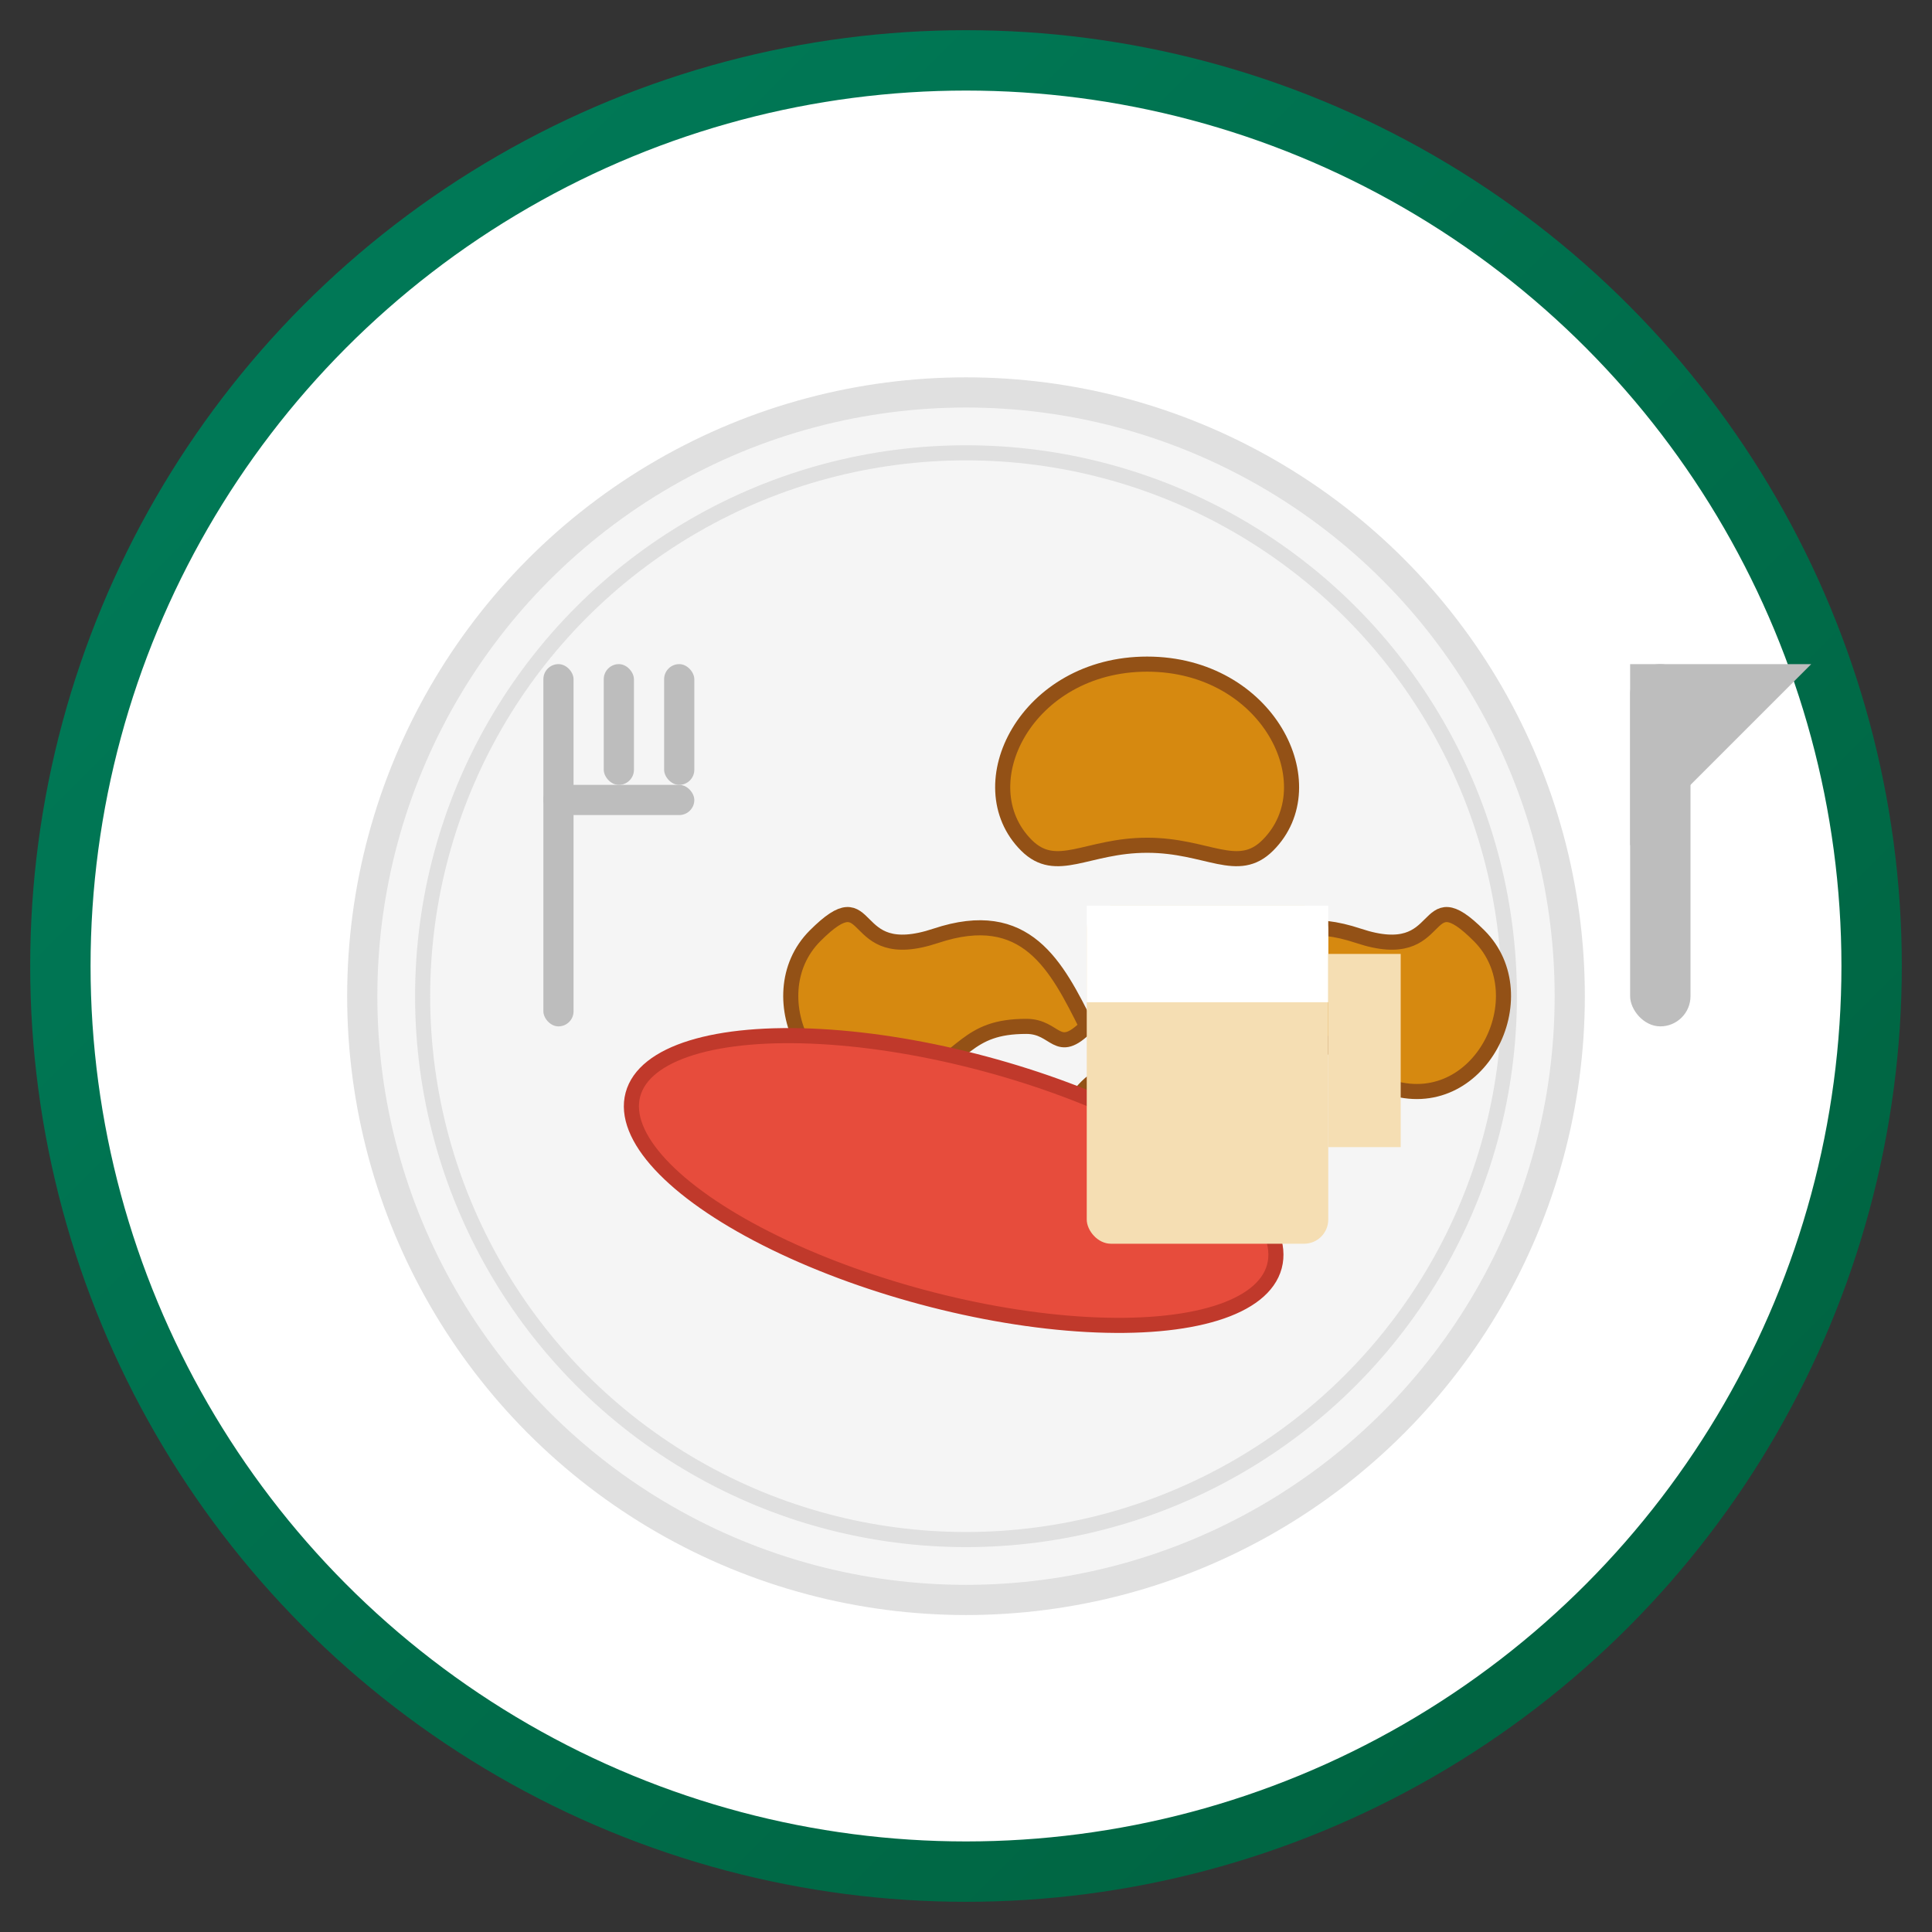
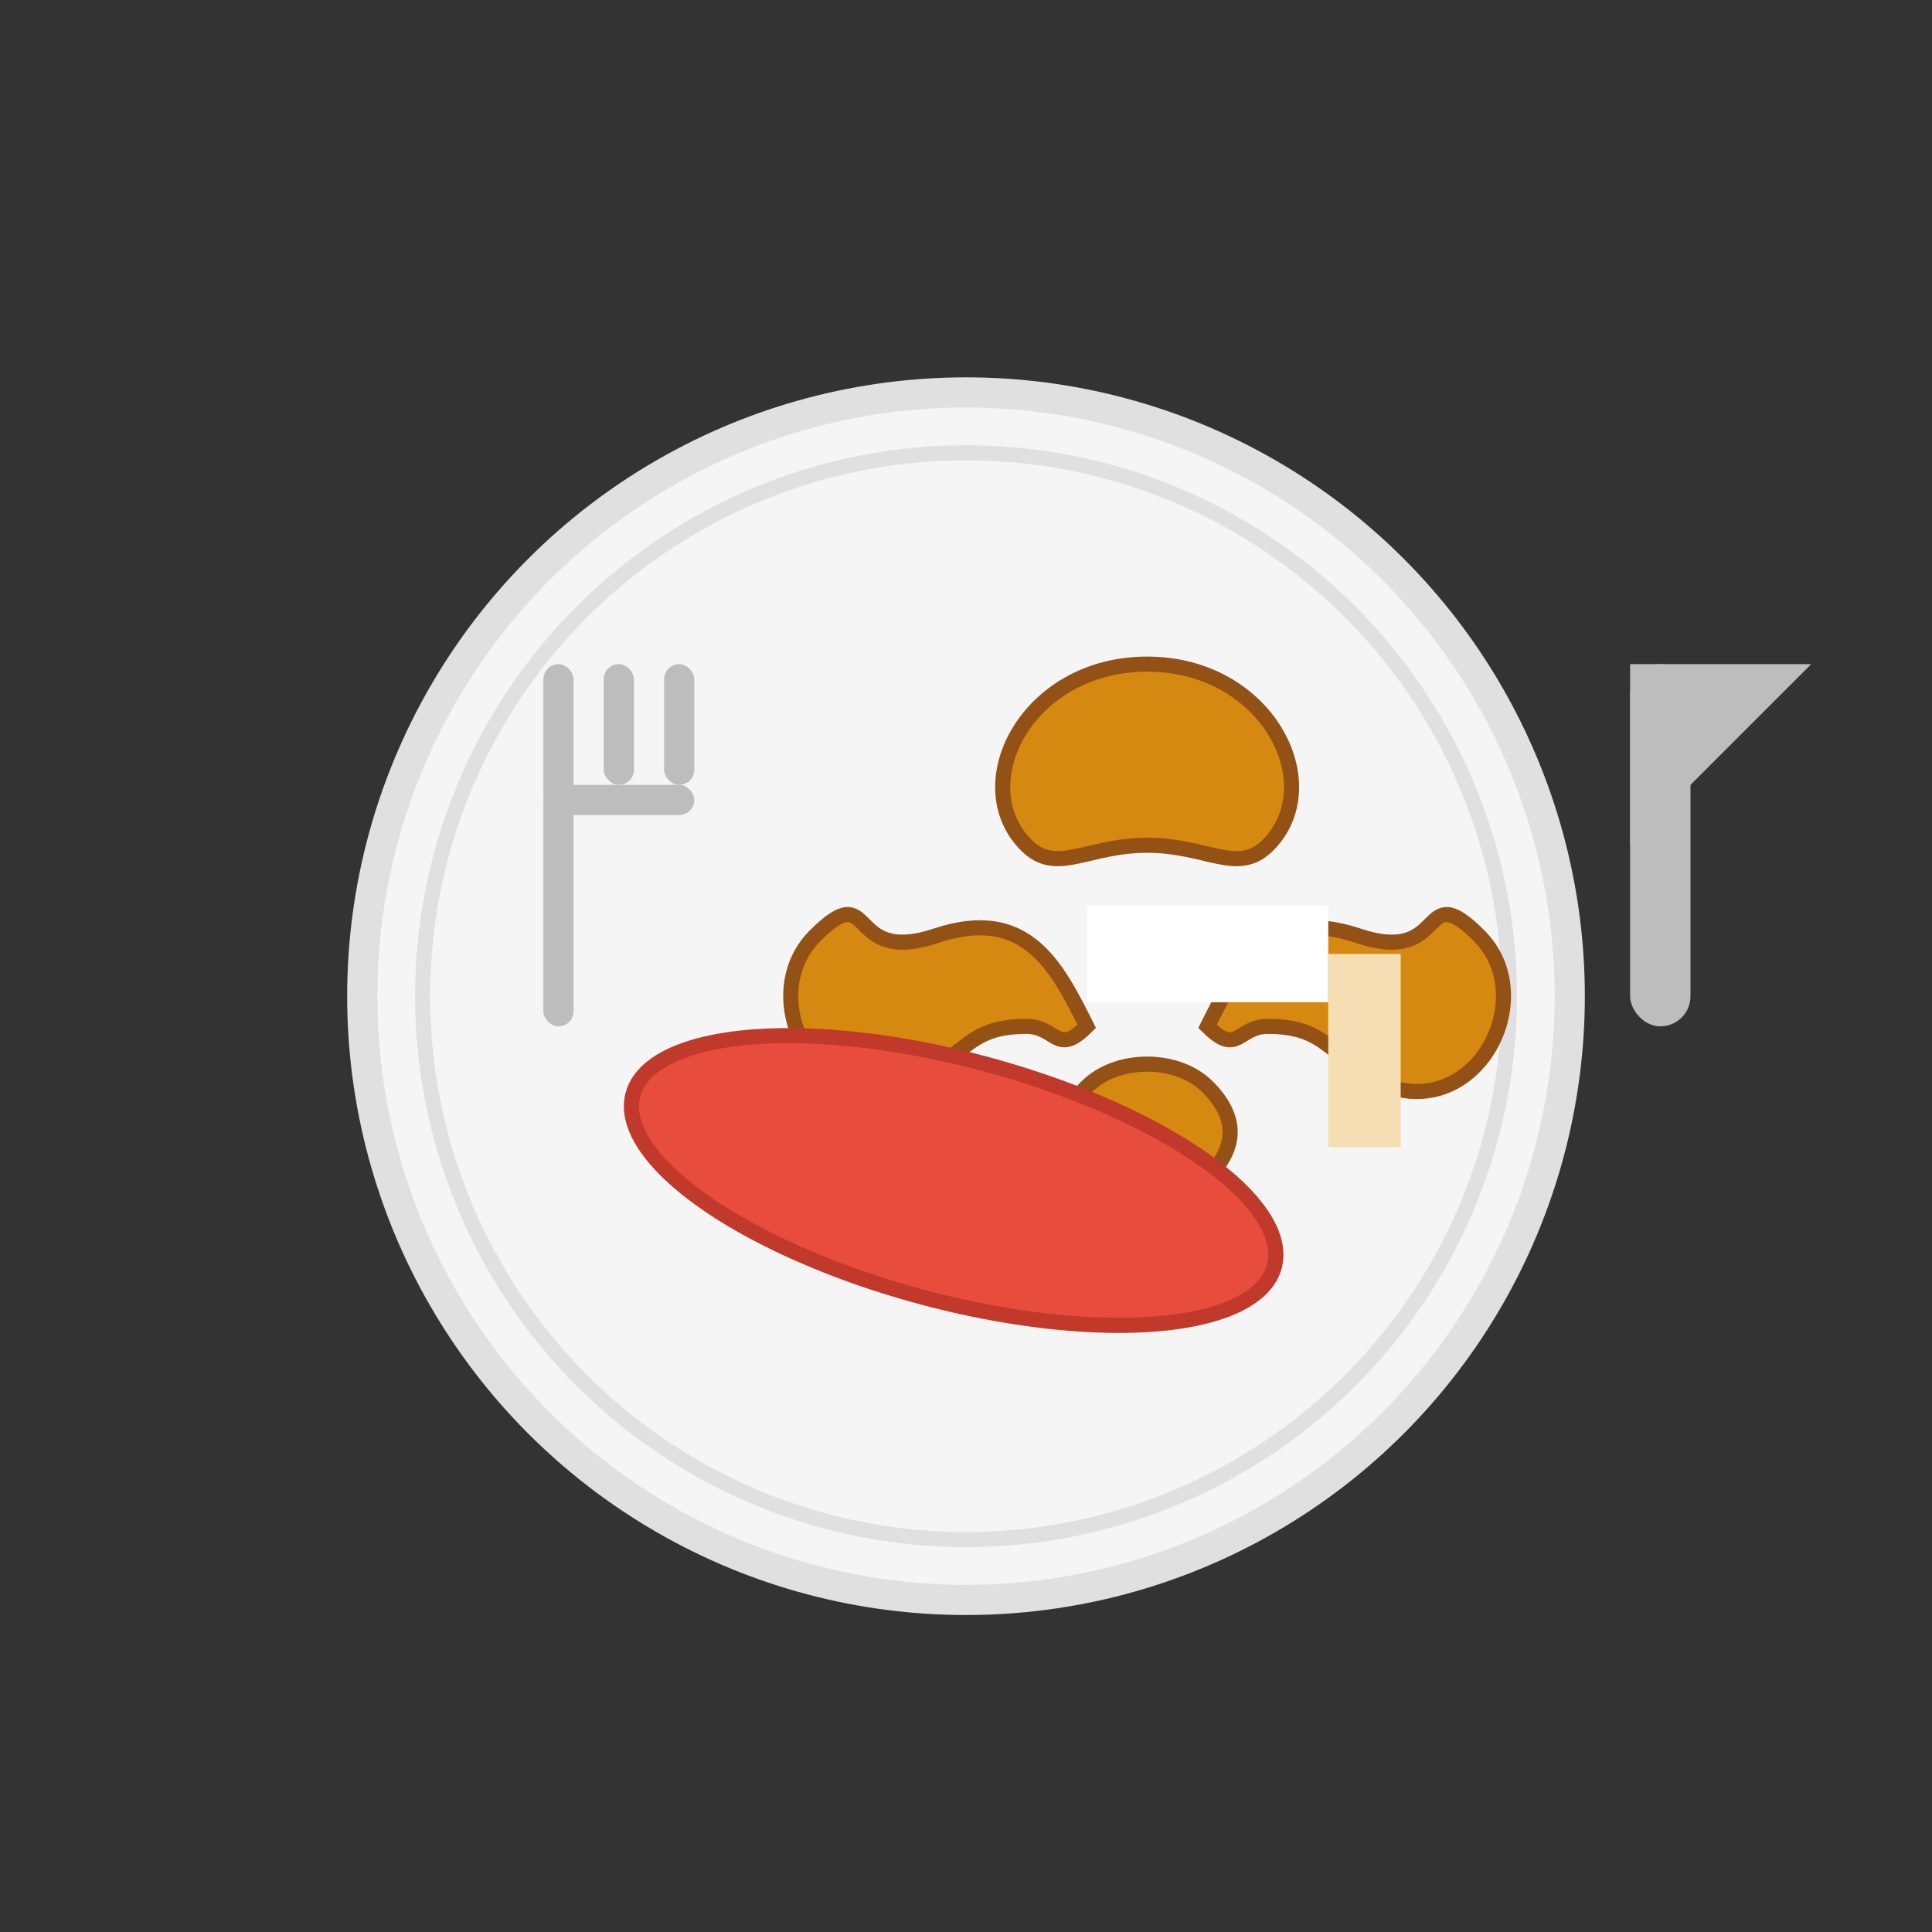
<svg xmlns="http://www.w3.org/2000/svg" width="64" height="64" viewBox="0 0 64 64">
  <rect x="0" y="0" width="64" height="64" fill="#333333" stroke="none" />
  <defs>
    <linearGradient id="foodGradient" x1="0%" y1="0%" x2="100%" y2="100%">
      <stop offset="0%" stop-color="#007c5a" />
      <stop offset="100%" stop-color="#00613e" />
    </linearGradient>
  </defs>
-   <circle cx="32" cy="32" r="30" fill="#FFFFFF" stroke="url(#foodGradient)" stroke-width="2" />
  <circle cx="32" cy="33" r="20" fill="#f5f5f5" stroke="#e0e0e0" stroke-width="1" />
  <circle cx="32" cy="33" r="18" fill="none" stroke="#e0e0e0" stroke-width="0.5" />
  <g transform="translate(26, 22)">
    <path d="M12,0 C8,0 6,4 8,6 C9,7 10,6 12,6 C14,6 15,7 16,6 C18,4 16,0 12,0 Z M1,9 C-1,11 1,15 4,14 C6,13 6,12 8,12 C9,12 9,13 10,12 C9,10 8,8 5,9 C2,10 3,7 1,9 Z M23,9 C21,7 22,10 19,9 C16,8 15,10 14,12 C15,13 15,12 16,12 C18,12 18,13 20,14 C23,15 25,11 23,9 Z M10,14 C9,15 9,16 10,17 C11,18 13,18 14,17 C15,16 15,15 14,14 C13,13 11,13 10,14 Z" fill="#D68910" stroke="#935116" stroke-width="0.5" />
  </g>
  <g transform="translate(20, 36)">
    <ellipse cx="12" cy="0" rx="11" ry="4" fill="#E74C3C" stroke="#C0392B" stroke-width="0.5" transform="rotate(15)" />
  </g>
  <g transform="translate(36, 30) scale(0.8)">
-     <rect x="0" y="0" width="10" height="14" rx="1" ry="1" fill="#F5DEB3" />
    <rect x="0" y="0" width="10" height="4" fill="#FFFFFF" />
    <rect x="10" y="2" width="3" height="8" fill="#F5DEB3" />
  </g>
  <g transform="translate(18, 22)">
    <rect x="0" y="0" width="1" height="12" rx="0.5" ry="0.5" fill="#BDBDBD" />
    <rect x="0" y="0" width="1" height="4" rx="0.5" ry="0.5" fill="#BDBDBD" transform="translate(2, 0)" />
    <rect x="0" y="0" width="1" height="4" rx="0.5" ry="0.5" fill="#BDBDBD" transform="translate(4, 0)" />
    <rect x="0" y="4" width="5" height="1" rx="0.5" ry="0.5" fill="#BDBDBD" />
    <rect x="36" y="0" width="2" height="12" rx="1" ry="1" fill="#BDBDBD" />
    <path d="M36,0 L42,0 L36,6 Z" fill="#BDBDBD" />
  </g>
</svg>